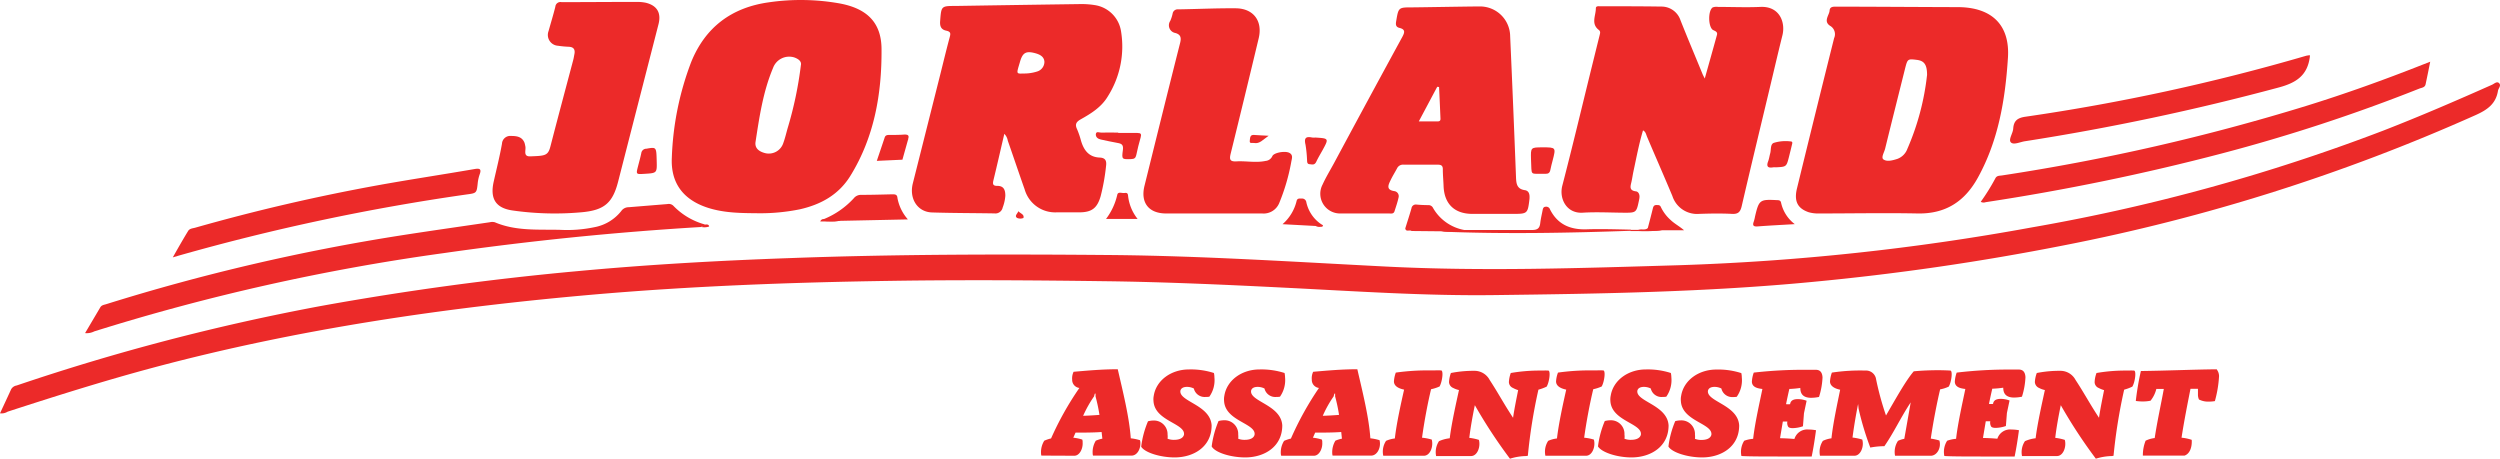
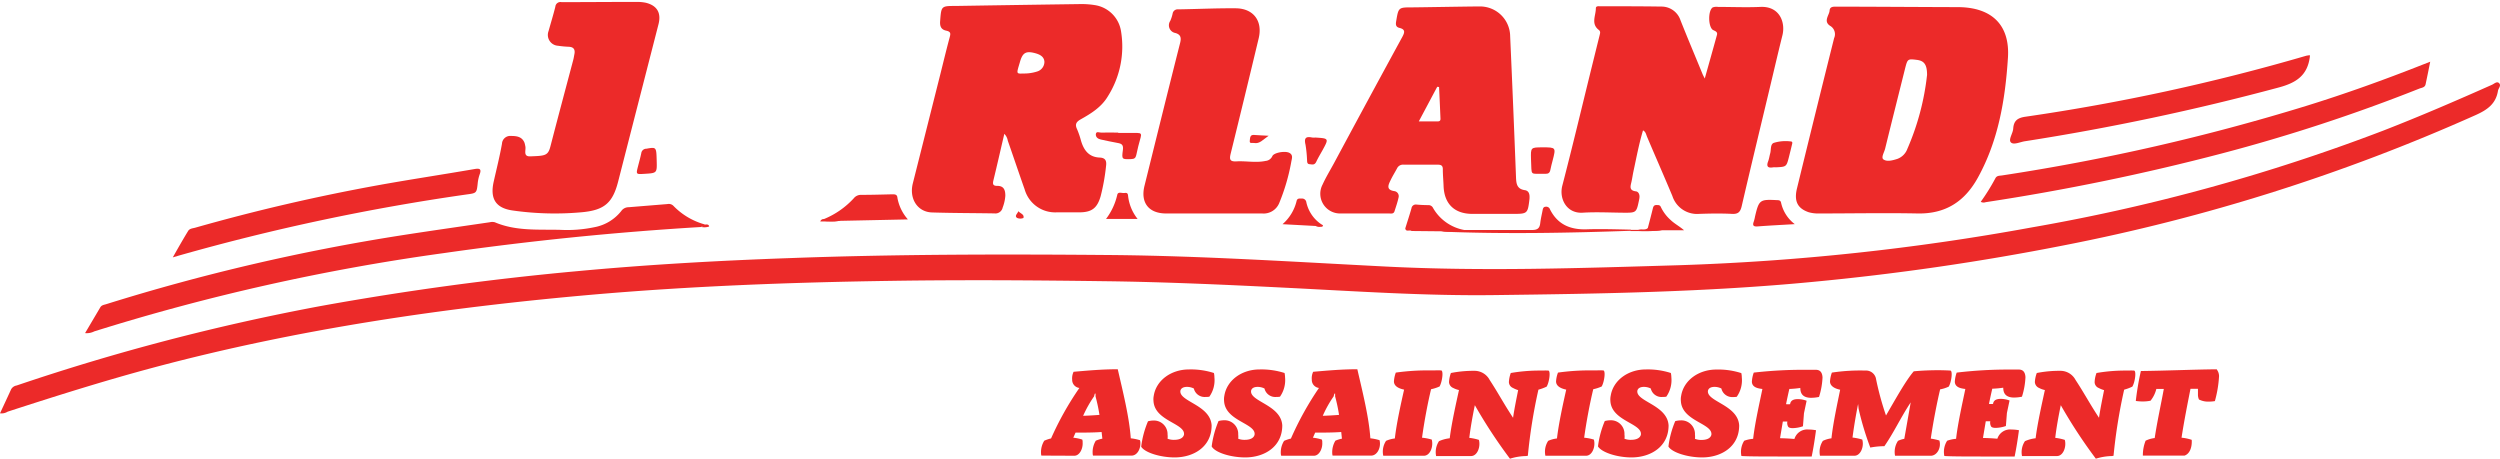
<svg xmlns="http://www.w3.org/2000/svg" width="491.9" height="90.252" viewBox="0 0 491.9 90.252">
  <g id="Calque_2" data-name="Calque 2" transform="translate(0 0.002)">
    <g id="Calque_1" data-name="Calque 1">
      <path id="Tracé_1" data-name="Tracé 1" d="M0,81.32c.75-1.6,1.48-3.17,2.2-4.74a1.52,1.52,0,0,1,1.07-.73A434.316,434.316,0,0,1,63.06,60.22q25.14-4.55,50.55-6.87c13.83-1.29,27.7-2.07,41.58-2.56C176.45,50,197.71,50,219,50.18c17.84.18,35.62,1.34,53.41,2.25,19.35,1,38.68.32,58-.25a467.578,467.578,0,0,0,69.32-7.43,372.257,372.257,0,0,0,69.22-19.06c7.2-2.8,14.29-5.86,21.35-9,.46-.2,1-.78,1.44-.31s-.16,1-.24,1.49c-.41,2.55-2.08,3.73-4.37,4.76A373.5,373.5,0,0,1,406,48.29a495.725,495.725,0,0,1-49.41,7.18c-20.8,2-41.65,2.33-62.51,2.59-13.81.18-27.59-.78-41.37-1.46-11.73-.59-23.47-1.12-35.22-1.27-14.07-.19-28.14-.29-42.21-.07-19.39.29-38.76,1-58.08,2.66-29.35,2.55-58.44,6.77-87,14.4C20.53,74.91,11,77.91,1.5,81a2.23,2.23,0,0,1-1.5.32Z" fill="#ec2a29" />
      <path id="Tracé_2" data-name="Tracé 2" d="M323.28,25.65c-.8,2.67-1.3,5.38-1.88,8.06-.14.65-.23,1.32-.38,2-.19.88-.57,1.77.88,1.94.46.06.68.55.69,1a3,3,0,0,1-.08.66c-.53,2.56-.53,2.56-3.13,2.54s-5.36-.17-8,0c-3.12.17-4.61-2.71-4-5.24,2-7.69,3.84-15.42,5.74-23.13.54-2.17,1.07-4.34,1.61-6.5.09-.39.26-.78-.16-1.1C313,4.67,314,3.08,314,1.64c0-.49.5-.41.85-.41,4,0,8,0,12.05.06A3.94,3.94,0,0,1,330.66,4c1.4,3.53,2.87,7,4.32,10.54.08.2.18.38.45.91.86-3.07,1.64-5.82,2.4-8.59.18-.67-.48-.77-.84-1-.9-.69-.93-3.78,0-4.4a2.1,2.1,0,0,1,1.05-.1c2.77,0,5.54.12,8.3,0,3.83-.2,5,3.05,4.37,5.58-.93,3.73-1.79,7.47-2.69,11.21-1.78,7.46-3.59,14.93-5.32,22.4-.27,1.17-.71,1.6-1.94,1.53-2.14-.11-4.29-.07-6.43,0a5.1,5.1,0,0,1-5.27-3.51c-1.64-3.92-3.35-7.8-5-11.69C323.87,26.42,323.82,25.93,323.28,25.65Z" fill="#ec2a29" />
      <path id="Tracé_3" data-name="Tracé 3" d="M125.21.38a8.25,8.25,0,0,1,1.86.16c2.23.55,3.06,2,2.5,4.21l-4.86,18.93-3.09,12.06c-1.06,4.13-2.67,5.57-6.94,6a58.65,58.65,0,0,1-13.76-.32c-3.38-.46-4.54-2.31-3.78-5.68.56-2.49,1.18-4.95,1.63-7.46a1.62,1.62,0,0,1,1.79-1.53c1.1,0,2.17.13,2.65,1.36a6.188,6.188,0,0,1,.15.65c.2.77-.55,2.11,1.08,2,2.76-.11,3.38-.11,3.85-1.91,1.47-5.7,3-11.39,4.51-17.09.09-.34.14-.7.21-1.05.19-.9-.06-1.46-1.09-1.51a19.1,19.1,0,0,1-2.13-.2,2.13,2.13,0,0,1-1.85-2.9c.44-1.6.93-3.17,1.33-4.78a1,1,0,0,1,1.21-.9C113.11.43,122.93.36,125.21.38Z" fill="#ec2a29" />
      <path id="Tracé_4" data-name="Tracé 4" d="M238.68,42h-9.24c-3.42,0-5.07-2.13-4.25-5.44,2.32-9.36,4.63-18.72,7-28.07.26-1,.18-1.69-.93-2a1.538,1.538,0,0,1-1-2.38,7.65,7.65,0,0,0,.46-1.4,1,1,0,0,1,1.12-.87c3.75-.06,7.5-.24,11.25-.21,3.53,0,5.39,2.49,4.57,5.9q-2.71,11.34-5.5,22.65c-.28,1.12-.23,1.65,1.13,1.57,1.9-.11,3.82.32,5.73-.09a1.59,1.59,0,0,0,1.33-.95c.3-.67,2.45-1.07,3.31-.65s.5,1.21.41,1.79A39.579,39.579,0,0,1,251.68,40a3.32,3.32,0,0,1-3.35,2Z" fill="#ec2a29" />
      <path id="Tracé_5" data-name="Tracé 5" d="M138,44.66q-25.56,1.53-50.9,5.17A422.862,422.862,0,0,0,18.55,65.2a3.26,3.26,0,0,1-1.81.34l3-5.08c.26-.44.74-.48,1.15-.61A403.242,403.242,0,0,1,79,46.3c5.78-.9,11.57-1.72,17.36-2.57a2.07,2.07,0,0,1,1,0c4.12,1.76,8.5,1.39,12.81,1.49a26.29,26.29,0,0,0,6.79-.52,8.75,8.75,0,0,0,5.28-3.18,1.77,1.77,0,0,1,1.46-.75l7.62-.62a1.28,1.28,0,0,1,1.2.37,13.6,13.6,0,0,0,6.16,3.64C138.83,44.88,138.15,44.35,138,44.66Z" fill="#ec2a29" />
      <path id="Tracé_6" data-name="Tracé 6" d="M389.73,39.71a41,41,0,0,0,2.88-4.63c.28-.55.82-.49,1.29-.56a416,416,0,0,0,59.86-13.68c7.72-2.39,15.32-5.12,22.84-8.09l1.57-.61c-.32,1.6-.6,3-.91,4.44-.14.66-.78.67-1.25.86A339.006,339.006,0,0,1,437.1,30.21a448.109,448.109,0,0,1-46.4,9.57,1.2,1.2,0,0,1-.97-.07Z" fill="#ec2a29" />
      <path id="Tracé_7" data-name="Tracé 7" d="M34,50.64c1.06-1.88,2-3.53,3-5.17.3-.52.91-.53,1.41-.67q17.91-5.09,36.22-8.4c6.23-1.12,12.5-2.06,18.74-3.14,1.06-.18,1.4,0,1,1.08A7.519,7.519,0,0,0,94,36c-.21,2-.2,2-2.26,2.27a428.662,428.662,0,0,0-56.49,12Z" fill="#ec2a29" />
      <path id="Tracé_8" data-name="Tracé 8" d="M454.49,10.86v.3c-.47,3.65-2.62,5.12-6.16,6.06a471.359,471.359,0,0,1-49.85,10.56c-1,.14-2.26.79-2.81.24s.39-1.76.45-2.71c.1-1.51.8-2.11,2.37-2.34a402.825,402.825,0,0,0,55.27-12,6.15,6.15,0,0,1,.73-.11Z" fill="#ec2a29" />
      <path id="Tracé_9" data-name="Tracé 9" d="M162.12,43.1A16.37,16.37,0,0,0,168,39a1.78,1.78,0,0,1,1.38-.66c2.05,0,4.1-.06,6.15-.11.56,0,1,0,1.05.71a8.69,8.69,0,0,0,2.06,4.23l-13.25.28a18.06,18.06,0,0,1-2.85.07C162.27,43.48,162.09,43.4,162.12,43.1Z" fill="#ec2a29" />
      <path id="Tracé_10" data-name="Tracé 10" d="M276.5,44.94c.41-1.32.84-2.62,1.22-3.95a.86.86,0,0,1,1-.74c.75.07,1.51.1,2.26.11a1,1,0,0,1,1,.58,8.92,8.92,0,0,0,6.12,4.31c0,.29-.16.38-.41.37a27.14,27.14,0,0,1-4-.11l-5.95-.06C277.35,45.15,276.64,45.72,276.5,44.94Z" fill="#ec2a29" />
      <path id="Tracé_11" data-name="Tracé 11" d="M283.65,45.51c1.48-.15,3,.24,4.44-.26h13.37c1.1,0,1.49-.38,1.6-1.37.1-.84.3-1.67.46-2.5.07-.36.15-.7.64-.71a.78.78,0,0,1,.82.53c1.48,2.93,3.92,4,7.13,3.92,2.89-.1,5.79,0,8.69.06.19.08.19.15,0,.23-12.08.42-24.15.65-36.23.2a7.34,7.34,0,0,1-.92-.1Z" fill="#ec2a29" />
      <path id="Tracé_12" data-name="Tracé 12" d="M353.14,44.1c-2.69.16-5,.27-7.31.45-.84.06-1.05-.2-.74-1a8.742,8.742,0,0,0,.24-1c.77-3.24.94-3.35,4.35-3.17.41,0,.69.09.77.53a7.22,7.22,0,0,0,2.69,4.19Z" fill="#ec2a29" />
-       <path id="Tracé_13" data-name="Tracé 13" d="M172.52,31.65c.56-1.66,1.06-3.13,1.55-4.6.14-.43.46-.49.83-.5,1,0,2.06,0,3.08-.08.65,0,.94.16.72.83a.446.446,0,0,1-.06.27l-1.08,3.85Z" fill="#ec2a29" />
      <path id="Tracé_14" data-name="Tracé 14" d="M220.05,26.16h3.74c.7,0,.83.22.65.86-.33,1.15-.63,2.32-.87,3.5-.13.59-.41.76-1,.78-1.82.06-1.89.08-1.63-1.79.13-1-.21-1.25-1.06-1.39-1.1-.18-2.18-.45-3.27-.67-.53-.11-1-.41-1-1,.05-.73.7-.34,1.06-.36,1.11-.05,2.22,0,3.33,0Z" fill="#ec2a29" />
      <path id="Tracé_15" data-name="Tracé 15" d="M301.24,31.32c-.06-2.32-.06-2.32,2.25-2.33,2.68,0,2.68,0,2,2.61-.15.61-.33,1.21-.44,1.82s-.42.79-1,.78C300.84,34.12,301.44,34.76,301.24,31.32Z" fill="#ec2a29" />
      <path id="Tracé_16" data-name="Tracé 16" d="M258.85,44.46l-6.5-.35a8.75,8.75,0,0,0,2.76-4.53c.14-.64.61-.5,1.05-.52a.849.849,0,0,1,.88.76A7,7,0,0,0,260,44.14C259.77,44.88,259.26,44.49,258.85,44.46Z" fill="#ec2a29" />
      <path id="Tracé_17" data-name="Tracé 17" d="M349.43,32.92a3.13,3.13,0,0,0-.53,0c-1,.18-1.41-.12-1-1.18.19-.5.25-1,.4-1.55.21-.71,0-1.77.68-2.07a7.84,7.84,0,0,1,3.29-.3c.53,0,.38.38.31.67-.18.78-.38,1.55-.57,2.33C351.5,32.82,351.5,32.82,349.43,32.92Z" fill="#ec2a29" />
      <path id="Tracé_18" data-name="Tracé 18" d="M324.22,44.88c.34-1.29.68-2.59,1-3.89.09-.37.23-.65.69-.65s.71,0,.89.41a8,8,0,0,0,1.93,2.55c.77.74,1.72,1.21,2.62,2H327a10.11,10.11,0,0,1-2.33.09C324.39,45.36,324.18,45.23,324.22,44.88Z" fill="#ec2a29" />
      <path id="Tracé_19" data-name="Tracé 19" d="M223.84,43.08h-6.22a12.41,12.41,0,0,0,2.22-4.78c.16-.64.92-.26,1.41-.33s.67.06.71.55A8.78,8.78,0,0,0,223.84,43.08Z" fill="#ec2a29" />
      <path id="Tracé_20" data-name="Tracé 20" d="M129.21,31.59c.07,2.46.07,2.46-2.39,2.61-1.7.11-1.69.11-1.28-1.49.22-.86.46-1.71.64-2.58a1,1,0,0,1,1-.87C129.14,28.92,129.14,28.9,129.21,31.59Z" fill="#ec2a29" />
      <path id="Tracé_21" data-name="Tracé 21" d="M258.81,27.06c2.68.17,2.68.17,1.4,2.51-.41.74-.85,1.46-1.21,2.23s-.85.54-1.36.5-.44-.55-.47-.92a23.682,23.682,0,0,0-.3-2.92c-.29-1.21,0-1.68,1.27-1.41a3,3,0,0,0,.67.01Z" fill="#ec2a29" />
      <path id="Tracé_22" data-name="Tracé 22" d="M249.62,26.71c-1.14.77-1.76,1.64-2.89,1.42-.33-.07-.93.23-.82-.49.07-.47,0-1.16.84-1.09S248.42,26.64,249.62,26.71Z" fill="#ec2a29" />
      <path id="Tracé_23" data-name="Tracé 23" d="M200.37,41.55c.39.47,1.21.6,1,1.34a1.65,1.65,0,0,1-1.22,0C199.51,42.49,200.25,42,200.37,41.55Z" fill="#ec2a29" />
      <path id="Tracé_24" data-name="Tracé 24" d="M162.12,43.1c1,.56,2.18,0,3.24.3a9,9,0,0,1-1.16.17h-2.8a.69.69,0,0,1,.72-.47Z" fill="#ec2a29" />
      <path id="Tracé_25" data-name="Tracé 25" d="M324.22,44.88c.87.59,1.89.11,2.8.38a23.8,23.8,0,0,1-4.62.2q-.285-.135,0-.24C323,45,323.69,45.36,324.22,44.88Z" fill="#ec2a29" />
      <path id="Tracé_26" data-name="Tracé 26" d="M138,44.66l.8-.49c.31,0,.63-.06.74.39A2.8,2.8,0,0,1,138,44.66Z" fill="#ec2a29" />
      <path id="Tracé_27" data-name="Tracé 27" d="M258.85,44.46c.35-.17.83.11,1.11-.32.43.15.51.4,0,.49a3.27,3.27,0,0,1-1.11-.17Z" fill="#ec2a29" />
      <path id="Tracé_28" data-name="Tracé 28" d="M322.41,45.22a1.932,1.932,0,0,0,0,.24h-1.6a1.758,1.758,0,0,1,0-.23Z" fill="#ec2a29" />
      <path id="Tracé_29" data-name="Tracé 29" d="M385.3,1.4c-3.66,0-19.56-.1-23.85-.09-.6,0-1.41-.09-1.46.78s-1.3,2.1.12,3a1.89,1.89,0,0,1,.77,2.41q-3.69,14.75-7.29,29.5c-.64,2.58.08,4,2.3,4.76A6.92,6.92,0,0,0,358,42c6.44,0,12.87-.13,19.3,0,5.48.11,9.25-2.33,11.84-7,4.07-7.34,5.41-15.42,5.94-23.59C395.52,4.85,391.85,1.45,385.3,1.4Zm-10,27.87a3.31,3.31,0,0,1-2,2c-.9.28-2,.6-2.71.1-.51-.37.14-1.38.32-2.09,1.3-5.29,2.63-10.57,3.95-15.86.47-1.84.51-1.86,2.31-1.64,1.41.18,2,.9,2,2.94a50,50,0,0,1-3.87,14.55Z" fill="#ec2a29" />
-       <path id="Tracé_30" data-name="Tracé 30" d="M165.24.68a43.56,43.56,0,0,0-14-.22C144,1.48,138.8,5.3,136,12.2A58.15,58.15,0,0,0,132.19,31c-.25,5,2.24,8.28,7,9.85,3.41,1.12,6.94,1.07,10.26,1.11a39.07,39.07,0,0,0,7.93-.78c4.1-.93,7.6-2.83,9.9-6.52,4.76-7.67,6.23-16.23,6.17-25C173.43,4.35,170.49,1.66,165.24.68Zm-7.66,12.16A73.79,73.79,0,0,1,155,25.14c-.29,1-.51,2-.86,2.95a3,3,0,0,1-3.73,2c-1.06-.3-1.94-.93-1.75-2.17.76-4.94,1.48-9.89,3.44-14.54a3.38,3.38,0,0,1,4.25-2.06C157.18,11.64,157.75,12.11,157.58,12.84Z" fill="#ec2a29" />
      <path id="Tracé_31" data-name="Tracé 31" d="M212.6,23.5c2.07-1.16,4.1-2.4,5.37-4.53a18.35,18.35,0,0,0,2.62-12.72A6.16,6.16,0,0,0,215.4,1a16.34,16.34,0,0,0-2.8-.2q-12.25.17-24.52.37c-2.91,0-2.87,0-3.1,3-.08,1,.2,1.65,1.19,1.86s.87.64.67,1.38c-.65,2.41-1.23,4.84-1.84,7.27q-2.7,10.71-5.4,21.43c-.74,3,.94,5.6,3.77,5.69,4.11.13,8.22.12,12.33.19a1.45,1.45,0,0,0,1.58-1.14,8,8,0,0,0,.53-2.34c0-1.14-.3-1.95-1.61-1.94-.85,0-.91-.38-.73-1.11.73-3,1.41-6,2.14-9.13a2.48,2.48,0,0,1,.68,1.34c1.12,3.2,2.2,6.42,3.33,9.62a6.24,6.24,0,0,0,6.27,4.49h4.43c2.48,0,3.56-.8,4.25-3.2a40.919,40.919,0,0,0,1.06-5.93c.14-1.07-.17-1.6-1.26-1.65-2.14-.09-3.12-1.46-3.67-3.31a16.122,16.122,0,0,0-.78-2.28C211.48,24.48,211.74,24,212.6,23.5Zm-8.54-9.43a8.38,8.38,0,0,1-2.76.39c-1.27.07-1.29,0-.82-1.57.06-.22.13-.43.19-.64.53-1.92,1.2-2.3,3.14-1.75.86.25,1.64.68,1.69,1.67a2,2,0,0,1-1.44,1.9Z" fill="#ec2a29" />
      <path id="Tracé_32" data-name="Tracé 32" d="M300,37.41c-1.56-.24-1.66-1.3-1.71-2.55Q297.76,21,297.14,7.14A5.93,5.93,0,0,0,291,1.27c-2.32,0-11.07.17-13.12.18-2.73,0-2.71,0-3.17,2.72-.12.68-.07,1.15.66,1.32,1.13.28,1.05.84.57,1.73q-6.765,12.405-13.45,24.86c-.76,1.41-1.61,2.79-2.27,4.25A3.88,3.88,0,0,0,263.75,42h9.51c.42,0,.94.15,1.13-.45.28-.89.6-1.78.79-2.69a1,1,0,0,0-.78-1.25c-1.72-.24-1.25-1.2-.79-2.15.38-.8.86-1.56,1.28-2.35a1.3,1.3,0,0,1,1.31-.71h6.69c.68,0,1,.19,1,.9,0,1.11.11,2.23.15,3.34.14,3.46,2.12,5.41,5.59,5.44h7.9c3.06,0,3.06,0,3.42-3a.59.59,0,0,1,0-.13C301,38.13,300.77,37.51,300,37.41ZM282.71,23.89h-3.55l3.63-6.82.36.05q.15,3.11.28,6.23C283.45,23.89,283.08,23.89,282.71,23.89Z" fill="#ec2a29" />
      <path id="Tracé_33" data-name="Tracé 33" d="M211.39,89.67c1,0,1.71-1.34,1.63-2.61a1.6,1.6,0,0,0-.07-.57,8.481,8.481,0,0,0-1.77-.37c.15-.32.28-.65.45-1,1.69,0,3.53,0,5.12-.12l.15,1.31a6,6,0,0,0-1.29.4,4.26,4.26,0,0,0-.62,2.44,1.661,1.661,0,0,0,.07.49h7.68c1-.07,1.68-1.26,1.64-2.46a1.481,1.481,0,0,0-.08-.57,9.75,9.75,0,0,0-1.81-.37c-.28-4.15-1.59-9.36-2.56-13.59-3,0-5.81.25-8.69.5a3,3,0,0,0-.28,1.54,1.6,1.6,0,0,0,1.42,1.64,60.637,60.637,0,0,0-5.57,9.93,7.751,7.751,0,0,0-1.34.45,4.28,4.28,0,0,0-.64,2.44,1.809,1.809,0,0,0,.07.49Zm4.17-12.24V78a34.819,34.819,0,0,1,.77,3.63c-1.05.08-2.14.15-3.21.18A22.729,22.729,0,0,1,215.26,78l.15-.54Z" fill="#ec2a29" />
      <path id="Tracé_34" data-name="Tracé 34" d="M231.1,90c3.85,0,7.3-2.16,7.3-6.29-.23-4.07-6.49-4.69-6.14-6.85.13-.55.7-.74,1.29-.74a3,3,0,0,1,1.35.32,2.18,2.18,0,0,0,2.33,1.66,3.69,3.69,0,0,0,.72-.05,5.61,5.61,0,0,0,1-3.79,4,4,0,0,0-.1-.87,14.8,14.8,0,0,0-4.91-.7c-3.53,0-6.46,2.16-6.93,5.19a3.36,3.36,0,0,0-.05,1c.2,4,6.33,4.4,6,6.66-.2.77-1.09,1-1.94,1a3.31,3.31,0,0,1-1.29-.22,3.272,3.272,0,0,0,0-.82A2.68,2.68,0,0,0,227,82.74a4.61,4.61,0,0,0-1.12.15,18.609,18.609,0,0,0-1.34,5C225.24,89.05,228.32,90,231.1,90Z" fill="#ec2a29" />
      <path id="Tracé_35" data-name="Tracé 35" d="M245,90c3.85,0,7.3-2.16,7.3-6.29-.22-4.07-6.48-4.69-6.13-6.85.12-.55.69-.74,1.29-.74a3,3,0,0,1,1.34.32,2.18,2.18,0,0,0,2.34,1.66,3.641,3.641,0,0,0,.71-.05,5.68,5.68,0,0,0,1-3.79,4.72,4.72,0,0,0-.1-.87,14.9,14.9,0,0,0-4.92-.7c-3.53,0-6.46,2.16-6.93,5.19a3.359,3.359,0,0,0-.05,1c.2,4,6.33,4.4,6,6.66-.19.77-1.09,1-1.93,1a3.28,3.28,0,0,1-1.29-.22,3.792,3.792,0,0,0,0-.82,2.68,2.68,0,0,0-2.76-2.81,4.47,4.47,0,0,0-1.11.15,19,19,0,0,0-1.35,5C239.09,89.05,242.17,90,245,90Z" fill="#ec2a29" />
      <path id="Tracé_36" data-name="Tracé 36" d="M258.53,89.67c1,0,1.72-1.34,1.64-2.61a1.41,1.41,0,0,0-.08-.57,8.38,8.38,0,0,0-1.76-.37c.15-.32.28-.65.45-1,1.69,0,3.52,0,5.12-.12l.14,1.31a6.17,6.17,0,0,0-1.29.4,4.42,4.42,0,0,0-.62,2.44,2.069,2.069,0,0,0,.07.49h7.68c1-.07,1.69-1.26,1.64-2.46a3.118,3.118,0,0,0-.08-.57,9.411,9.411,0,0,0-1.81-.37c-.27-4.15-1.59-9.36-2.56-13.59-3,0-5.81.25-8.69.5a2.93,2.93,0,0,0-.27,1.54,1.59,1.59,0,0,0,1.41,1.64A61.338,61.338,0,0,0,254,86.29a7.749,7.749,0,0,0-1.34.45,4.21,4.21,0,0,0-.65,2.44,1.85,1.85,0,0,0,.08.49Zm4.17-12.24V78a32.426,32.426,0,0,1,.77,3.63c-1,.08-2.14.15-3.2.18A22,22,0,0,1,262.4,78l.15-.54Z" fill="#ec2a29" />
      <path id="Tracé_37" data-name="Tracé 37" d="M274.64,73.31a6,6,0,0,0-.37,1.78c.05,1,1.14,1.39,2,1.57-.6,2.68-1.5,6.68-1.82,9.61a5.8,5.8,0,0,0-1.73.47,3.86,3.86,0,0,0-.55,2.93h8c1.22,0,1.91-1.81,1.54-3.18a9.651,9.651,0,0,0-1.91-.37c.45-3.28,1.16-7,1.78-9.54a8,8,0,0,0,1.67-.54c.52-.92.82-3.13.3-3.16s-1.27,0-2.06,0a44.56,44.56,0,0,0-6.85.43Z" fill="#ec2a29" />
      <path id="Tracé_38" data-name="Tracé 38" d="M300.62,89.67a103.8,103.8,0,0,1,2.08-13,9.171,9.171,0,0,0,1.62-.6c.54-.92.82-3.13.32-3.16s-1.14,0-1.79,0a33.08,33.08,0,0,0-5.59.48,6.291,6.291,0,0,0-.37,1.78,1.29,1.29,0,0,0,.82,1.17,5,5,0,0,0,1,.42c-.37,1.89-.72,3.53-1,5.44-2-3.05-2.93-4.89-4.61-7.45a3.36,3.36,0,0,0-3-1.79,23.049,23.049,0,0,0-4.62.43,6,6,0,0,0-.37,1.78,1.32,1.32,0,0,0,.84,1.17,4.05,4.05,0,0,0,1.12.4h0c-.58,2.64-1.47,6.61-1.82,9.49a7.13,7.13,0,0,0-2.11.57,3.92,3.92,0,0,0-.57,2.93h6.88c1.22,0,1.91-1.81,1.54-3.18a9.911,9.911,0,0,0-1.89-.4c.25-2.11.67-4.39,1.09-6.43a99.169,99.169,0,0,0,6.91,10.53,11.28,11.28,0,0,1,3.18-.52Z" fill="#ec2a29" />
      <path id="Tracé_39" data-name="Tracé 39" d="M306.55,73.31a5.69,5.69,0,0,0-.38,1.78c.05,1,1.14,1.39,2,1.57-.6,2.68-1.49,6.68-1.82,9.61a5.8,5.8,0,0,0-1.73.47,3.91,3.91,0,0,0-.55,2.93h8c1.22,0,1.92-1.81,1.54-3.18a9.5,9.5,0,0,0-1.91-.37c.45-3.28,1.17-7,1.79-9.54a7.89,7.89,0,0,0,1.66-.54c.52-.92.82-3.13.3-3.16s-1.27,0-2.06,0A44.431,44.431,0,0,0,306.55,73.31Z" fill="#ec2a29" />
      <path id="Tracé_40" data-name="Tracé 40" d="M321,90c3.85,0,7.31-2.16,7.31-6.29-.23-4.07-6.49-4.69-6.14-6.85.13-.55.7-.74,1.29-.74a3.09,3.09,0,0,1,1.35.32,2.16,2.16,0,0,0,2.33,1.66,3.74,3.74,0,0,0,.72-.05,5.67,5.67,0,0,0,1-3.79,4.72,4.72,0,0,0-.1-.87,14.86,14.86,0,0,0-4.92-.7c-3.52,0-6.45,2.16-6.92,5.19a3.379,3.379,0,0,0-.06,1c.2,4,6.34,4.4,6,6.66-.2.77-1.1,1-1.94,1a3.31,3.31,0,0,1-1.29-.22,2.841,2.841,0,0,0,0-.82,2.67,2.67,0,0,0-2.76-2.81,4.6,4.6,0,0,0-1.11.15,18.609,18.609,0,0,0-1.34,5C315.18,89.05,318.26,90,321,90Z" fill="#ec2a29" />
      <path id="Tracé_41" data-name="Tracé 41" d="M334.9,90c3.85,0,7.3-2.16,7.3-6.29-.23-4.07-6.49-4.69-6.14-6.85.13-.55.7-.74,1.3-.74a3,3,0,0,1,1.34.32,2.18,2.18,0,0,0,2.3,1.68,3.69,3.69,0,0,0,.72-.05,5.61,5.61,0,0,0,1-3.79,4,4,0,0,0-.1-.87,14.8,14.8,0,0,0-4.91-.7c-3.53,0-6.46,2.16-6.93,5.19a3.36,3.36,0,0,0-.05,1c.2,4,6.33,4.4,6,6.66-.2.77-1.09,1-1.94,1a3.35,3.35,0,0,1-1.29-.22,3.271,3.271,0,0,0,0-.82,2.68,2.68,0,0,0-2.76-2.81,4.61,4.61,0,0,0-1.12.15,18.609,18.609,0,0,0-1.34,5C329,89.05,332.12,90,334.9,90Z" fill="#ec2a29" />
      <path id="Tracé_42" data-name="Tracé 42" d="M345.07,73.31a6.28,6.28,0,0,0-.37,1.81c.05,1.09,1.17,1.31,2.07,1.41-.55,2.68-1.5,6.86-1.82,9.81a6.531,6.531,0,0,0-1.76.38,4.05,4.05,0,0,0-.55,3c1.29.1,5,.1,8.4.1h5.43c.35-1.71.62-3.45.85-5.17a8.48,8.48,0,0,0-1.47-.14,2.63,2.63,0,0,0-2.78,1.86c-.89-.08-1.84-.13-2.83-.15l.55-3.28h.89a1.49,1.49,0,0,0,.15,1c.12.22.5.3.92.3a6.61,6.61,0,0,0,2-.37l.2-2.56.52-2.46a5.15,5.15,0,0,0-1.69-.32c-.77,0-1.44.17-1.56,1a7.221,7.221,0,0,1-.8,0c.2-1,.45-2.14.65-3a18.224,18.224,0,0,0,2.16-.2c0,1.17.55,1.94,2.16,1.94a7.81,7.81,0,0,0,1.52-.17,14.76,14.76,0,0,0,.69-3.85c-.05-.84-.37-1.49-1.32-1.49h-1.63a86.39,86.39,0,0,0-10.58.55Z" fill="#ec2a29" />
      <path id="Tracé_43" data-name="Tracé 43" d="M360.44,73.31a6.29,6.29,0,0,0-.37,1.78c.05,1,1.17,1.42,2,1.59-.54,2.66-1.41,6.66-1.71,9.56a5.74,5.74,0,0,0-1.69.5,3.92,3.92,0,0,0-.57,2.93h6.78c1.21,0,1.94-1.81,1.54-3.18a10.259,10.259,0,0,0-1.92-.4c.28-2.16.68-4.52,1.1-6.6l.1.94a57.461,57.461,0,0,0,2.3,7.63,15.12,15.12,0,0,1,2.77-.27c1.91-2.76,3.1-5.45,5.18-8.62l-1.26,7.17a5,5,0,0,0-1.24.4,3.92,3.92,0,0,0-.58,2.93H380c1.2-.1,2-1.66,1.59-3a11.381,11.381,0,0,0-1.69-.37c.48-3.3,1.22-7.08,1.84-9.69a6.721,6.721,0,0,0,1.69-.54c.55-.92.82-3.13.32-3.16s-1.43-.07-2.38-.07c-1.54,0-3.35.07-4.82.22-1.54,1.79-3.4,5.14-5.46,8.69a56.938,56.938,0,0,1-2-7.37,2,2,0,0,0-2.08-1.47,37.069,37.069,0,0,0-6.57.4Z" fill="#ec2a29" />
      <path id="Tracé_44" data-name="Tracé 44" d="M385,73.31a6.28,6.28,0,0,0-.37,1.81c.05,1.09,1.17,1.31,2.07,1.41-.55,2.68-1.5,6.86-1.82,9.81a6.531,6.531,0,0,0-1.76.38,4.05,4.05,0,0,0-.55,3c1.29.1,5,.1,8.4.1h5.43c.35-1.71.62-3.45.85-5.17a8.37,8.37,0,0,0-1.46-.14A2.64,2.64,0,0,0,393,86.32c-.89-.08-1.83-.13-2.83-.15l.55-3.28h.89a1.49,1.49,0,0,0,.15,1c.12.22.5.3.92.3a6.61,6.61,0,0,0,2-.37l.2-2.56.52-2.46a5.15,5.15,0,0,0-1.69-.32c-.77,0-1.44.17-1.56,1a7.221,7.221,0,0,1-.8,0c.2-1,.45-2.14.65-3a18.224,18.224,0,0,0,2.16-.2c0,1.17.55,1.94,2.16,1.94a7.81,7.81,0,0,0,1.52-.17,14.76,14.76,0,0,0,.69-3.85c-.05-.84-.37-1.49-1.32-1.49h-1.63a86.389,86.389,0,0,0-10.58.6Z" fill="#ec2a29" />
      <path id="Tracé_45" data-name="Tracé 45" d="M415.86,89.67a105.672,105.672,0,0,1,2.09-13,9.06,9.06,0,0,0,1.61-.6c.55-.92.82-3.13.33-3.16s-1.15,0-1.8,0a33,33,0,0,0-5.58.48,5.67,5.67,0,0,0-.37,1.78,1.26,1.26,0,0,0,.81,1.17,5.35,5.35,0,0,0,1.05.42c-.37,1.89-.72,3.53-1,5.44-2-3.05-2.93-4.89-4.62-7.45a3.36,3.36,0,0,0-3-1.79,23,23,0,0,0-4.62.43,6,6,0,0,0-.38,1.78,1.34,1.34,0,0,0,.85,1.17,3.93,3.93,0,0,0,1.12.4h0c-.57,2.64-1.47,6.61-1.82,9.49a7.14,7.14,0,0,0-2.1.57,3.88,3.88,0,0,0-.58,2.93h6.88c1.22,0,1.91-1.81,1.54-3.18a10,10,0,0,0-1.88-.4c.24-2.11.67-4.39,1.09-6.43a98.931,98.931,0,0,0,6.9,10.53,11.28,11.28,0,0,1,3.18-.52Z" fill="#ec2a29" />
      <path id="Tracé_46" data-name="Tracé 46" d="M421.24,73a53.306,53.306,0,0,0-1,5.89,9.581,9.581,0,0,0,1.36.1,7.18,7.18,0,0,0,1.54-.15,6,6,0,0,0,1.14-2.31h1.47c-.53,2.93-1.34,6.58-1.79,9.66a5.54,5.54,0,0,0-1.79.52,7.729,7.729,0,0,0-.54,2.93h8.21c1.17-.42,1.49-1.94,1.4-3.1a8.69,8.69,0,0,0-2-.42c.5-3.26,1.19-6.73,1.76-9.62h1.47v1.1a2.25,2.25,0,0,0,.2,1,3.9,3.9,0,0,0,1.88.42,7.52,7.52,0,0,0,1.25-.1,22.911,22.911,0,0,0,.82-4.91,2.18,2.18,0,0,0-.48-1.35C431.37,72.71,426.58,72.93,421.24,73Z" fill="#ec2a29" />
    </g>
  </g>
</svg>